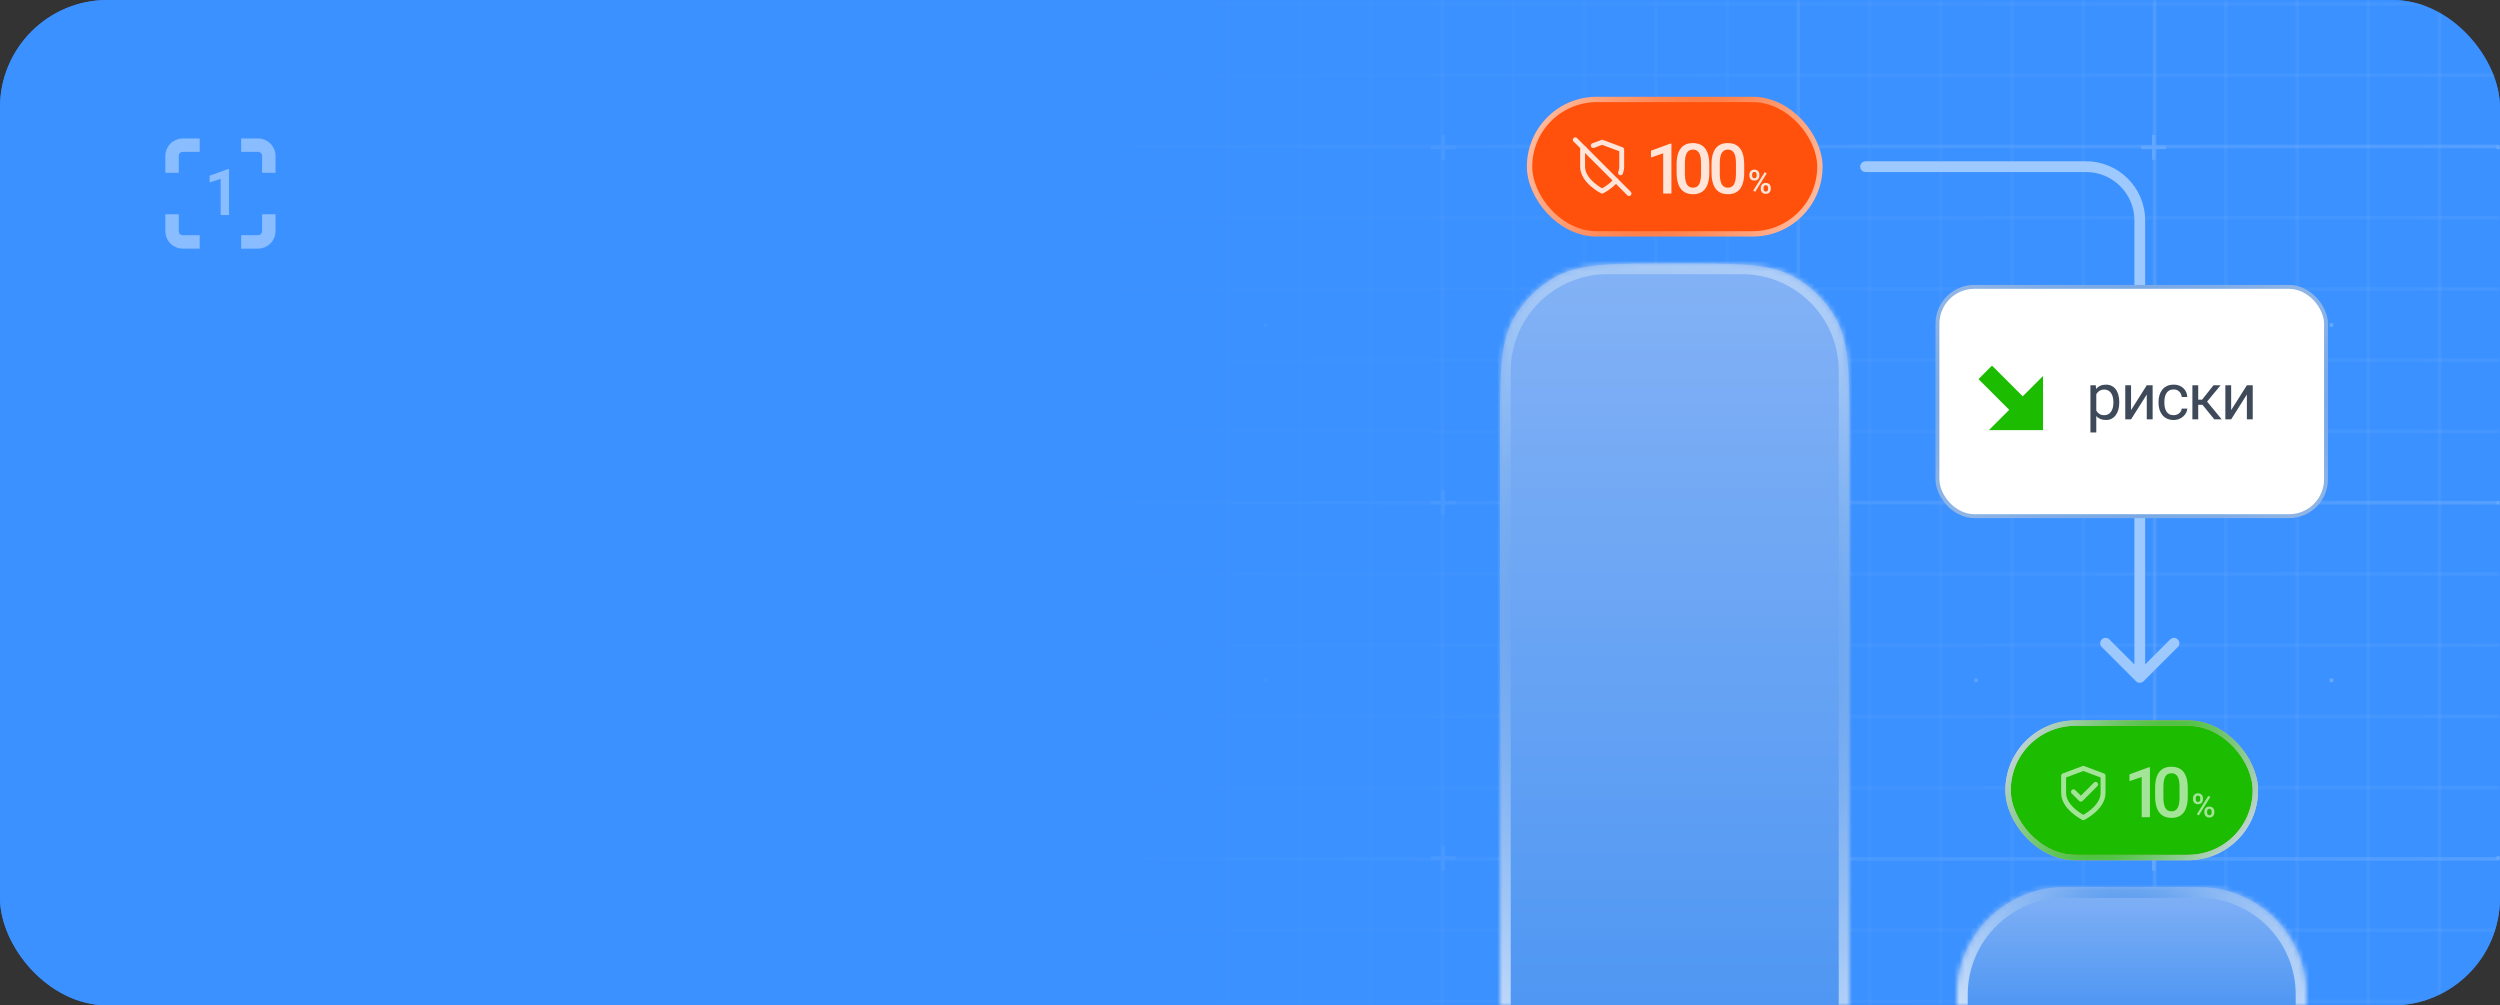
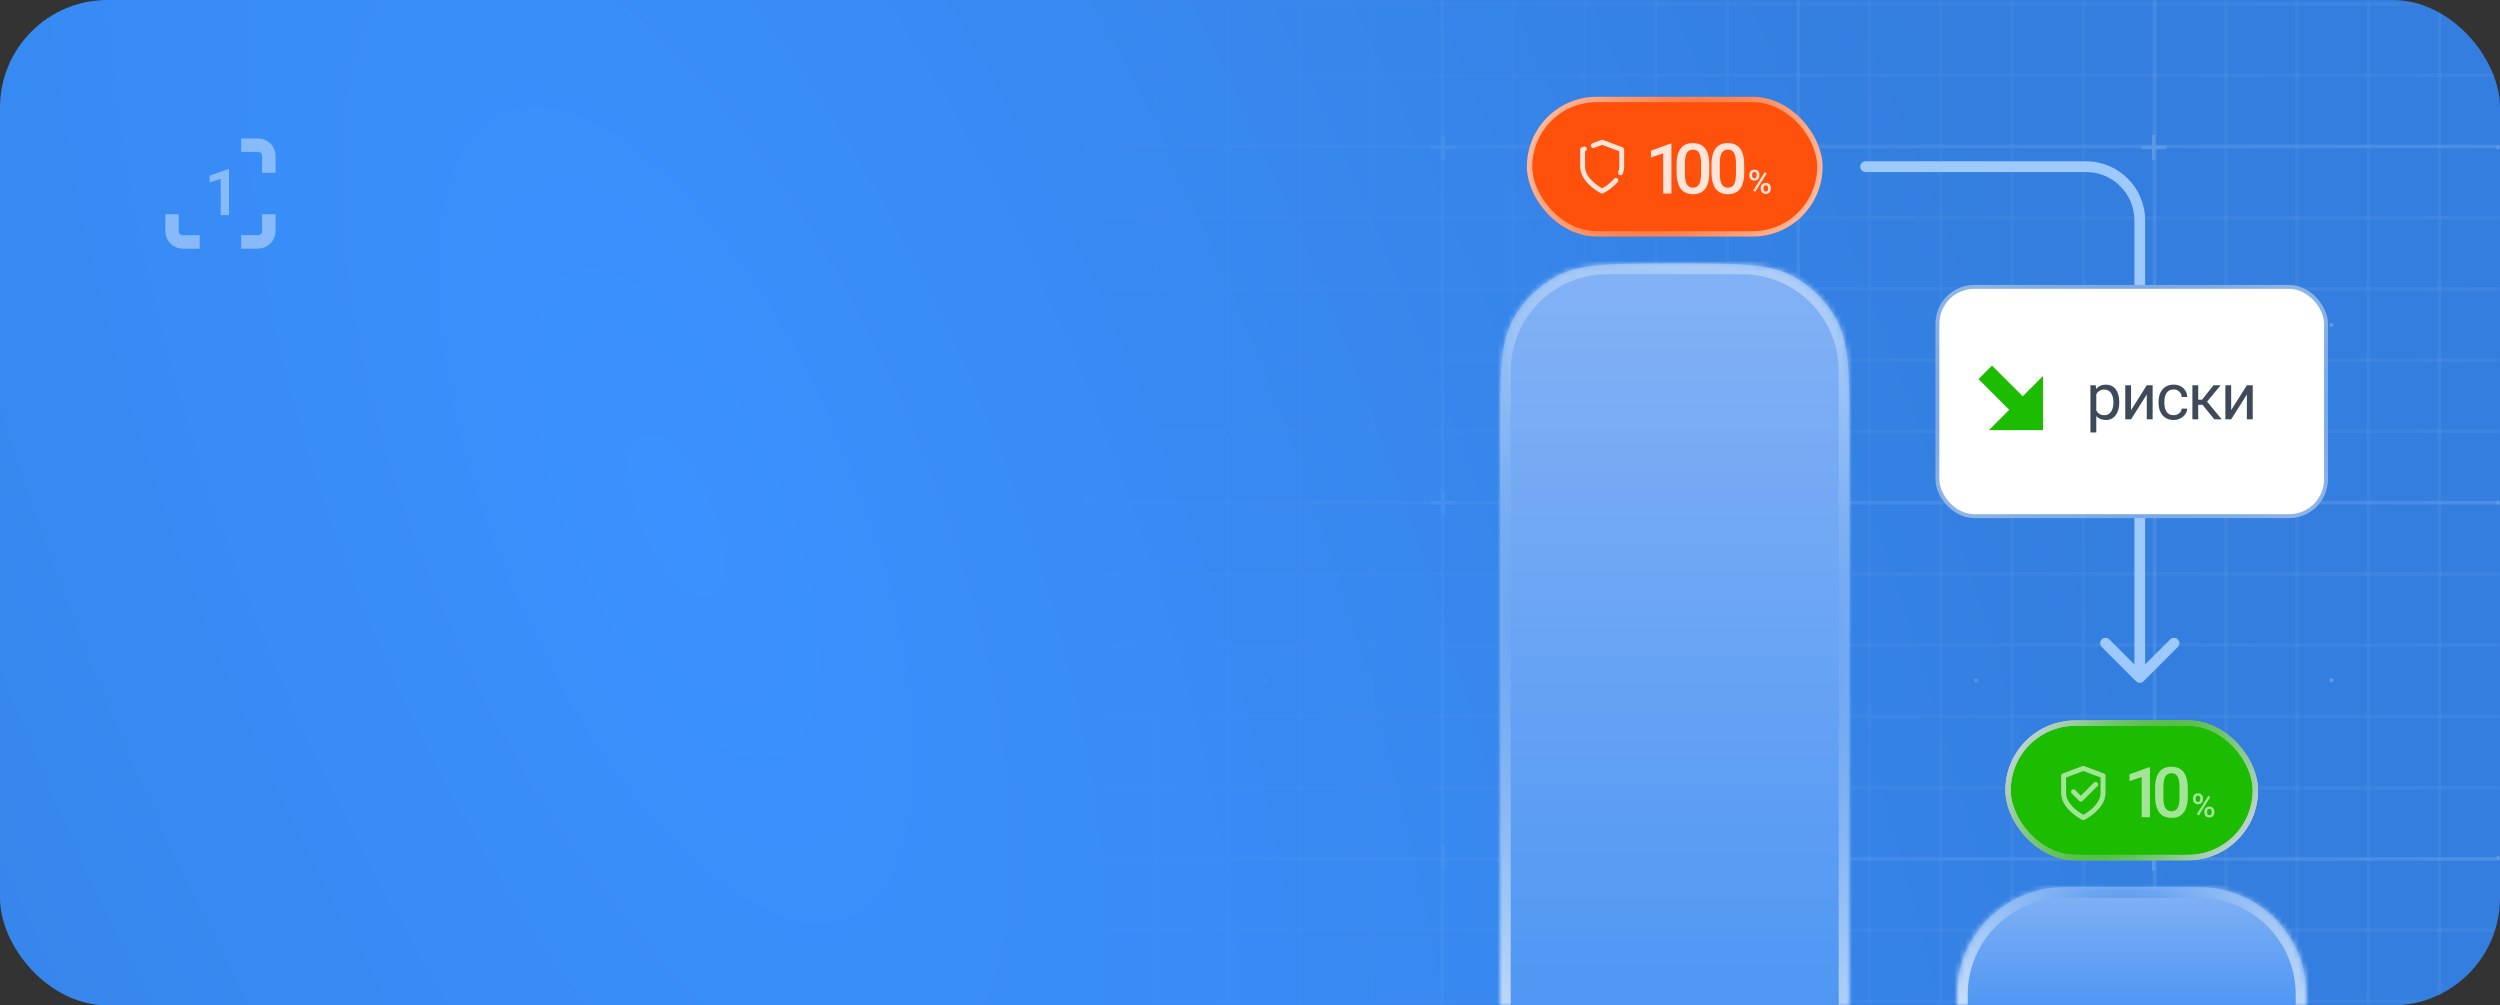
<svg xmlns="http://www.w3.org/2000/svg" width="465" height="187" viewBox="0 0 465 187" fill="none">
  <rect x="0" y="0" width="465" height="187" fill="#333333" stroke="none" />
  <rect width="465" height="187" rx="20" fill="url(#paint0_radial_329_9528)" />
-   <rect width="465" height="187" rx="20" fill="#3B91FF" />
  <g opacity="0.5">
    <mask id="mask0_329_9528" style="mask-type:alpha" maskUnits="userSpaceOnUse" x="200" y="0" width="265" height="187">
      <rect x="200" width="265" height="187" rx="20" fill="url(#paint1_linear_329_9528)" />
    </mask>
    <g mask="url(#mask0_329_9528)">
      <g opacity="0.5">
        <path opacity="0.5" d="M202.645 -38.687H201.984V225.687H202.645V-38.687Z" fill="white" />
        <path opacity="0.2" d="M215.565 -39.017H214.902V226.017H215.565V-39.017Z" fill="white" />
        <path opacity="0.2" d="M228.819 -39.017H228.156V226.017H228.819V-39.017Z" fill="white" />
        <path opacity="0.2" d="M242.069 -39.017H241.406V226.017H242.069V-39.017Z" fill="white" />
        <path opacity="0.2" d="M255.319 -39.017H254.656V226.017H255.319V-39.017Z" fill="white" />
        <path opacity="0.5" d="M268.573 -39.017H267.91V226.017H268.573V-39.017Z" fill="white" />
        <path opacity="0.2" d="M281.822 -39.017H281.16V226.017H281.822V-39.017Z" fill="white" />
        <path opacity="0.2" d="M295.076 -39.017H294.414V226.017H295.076V-39.017Z" fill="white" />
        <path opacity="0.2" d="M308.326 -39.017H307.664V226.017H308.326V-39.017Z" fill="white" />
        <path opacity="0.2" d="M321.58 -39.017H320.918V226.017H321.58V-39.017Z" fill="white" />
        <path opacity="0.5" d="M334.831 -39.017H334.168V226.017H334.831V-39.017Z" fill="white" />
        <path opacity="0.2" d="M348.084 -39.017H347.422V226.017H348.084V-39.017Z" fill="white" />
        <path opacity="0.2" d="M361.335 -39.017H360.672V226.017H361.335V-39.017Z" fill="white" />
        <path opacity="0.2" d="M374.585 -39.017H373.922V226.017H374.585V-39.017Z" fill="white" />
        <path opacity="0.2" d="M387.838 -39.017H387.176V226.017H387.838V-39.017Z" fill="white" />
        <path opacity="0.5" d="M401.088 -39.017H400.426V226.017H401.088V-39.017Z" fill="white" />
        <path opacity="0.2" d="M414.342 -39.017H413.68V226.017H414.342V-39.017Z" fill="white" />
        <path opacity="0.2" d="M427.593 -39.017H426.93V226.017H427.593V-39.017Z" fill="white" />
        <path opacity="0.2" d="M440.847 -39.017H440.184V226.017H440.847V-39.017Z" fill="white" />
        <path opacity="0.2" d="M454.096 -39.017H453.434V226.017H454.096V-39.017Z" fill="white" />
        <path opacity="0.2" d="M467.019 0.407H201.984V1.07H467.019V0.407Z" fill="white" />
        <path opacity="0.2" d="M467.019 13.659H201.984V14.322H467.019V13.659Z" fill="white" />
        <path opacity="0.5" d="M467.019 26.91H201.984V27.573H467.019V26.91Z" fill="white" />
        <path opacity="0.2" d="M467.019 40.162H201.984V40.825H467.019V40.162Z" fill="white" />
        <path opacity="0.2" d="M467.019 53.414H201.984V54.077H467.019V53.414Z" fill="white" />
        <path opacity="0.2" d="M467.019 66.665H201.984V67.328H467.019V66.665Z" fill="white" />
        <path opacity="0.2" d="M467.019 79.917H201.984V80.58H467.019V79.917Z" fill="white" />
        <path opacity="0.5" d="M467.019 93.169H201.984V93.832H467.019V93.169Z" fill="white" />
        <path opacity="0.2" d="M467.019 106.42H201.984V107.083H467.019V106.42Z" fill="white" />
        <path opacity="0.2" d="M467.019 119.672H201.984V120.335H467.019V119.672Z" fill="white" />
        <path opacity="0.2" d="M467.019 132.923H201.984V133.586H467.019V132.923Z" fill="white" />
        <path opacity="0.2" d="M467.019 146.176H201.984V146.838H467.019V146.176Z" fill="white" />
        <path opacity="0.5" d="M467.019 159.427H201.984V160.09H467.019V159.427Z" fill="white" />
        <path opacity="0.2" d="M467.019 172.679H201.984V173.341H467.019V172.679Z" fill="white" />
        <path opacity="0.2" d="M467.019 185.931H201.984V186.594H467.019V185.931Z" fill="white" />
        <path d="M202.645 25.093H201.984V29.72H202.645V25.093Z" fill="white" />
        <path d="M204.627 27.076H200V27.737H204.627V27.076Z" fill="white" />
        <path d="M469.002 27.076H464.375V27.737H469.002V27.076Z" fill="white" />
        <path d="M202.645 91.186H201.984V95.813H202.645V91.186Z" fill="white" />
        <path d="M204.627 93.169H200V93.83H204.627V93.169Z" fill="white" />
        <path d="M469.002 93.17H464.375V93.831H469.002V93.17Z" fill="white" />
        <path d="M202.645 157.28H201.984V161.907H202.645V157.28Z" fill="white" />
        <path d="M204.627 159.263H200V159.924H204.627V159.263Z" fill="white" />
        <path d="M469.002 159.263H464.375V159.924H469.002V159.263Z" fill="white" />
        <path d="M268.739 25.093H268.078V29.72H268.739V25.093Z" fill="white" />
        <path d="M270.72 27.076H266.094V27.737H270.72V27.076Z" fill="white" />
        <path d="M268.739 91.187H268.078V95.813H268.739V91.187Z" fill="white" />
        <path d="M270.72 93.17H266.094V93.831H270.72V93.17Z" fill="white" />
        <path d="M268.739 157.28H268.078V161.907H268.739V157.28Z" fill="white" />
-         <path d="M270.72 159.263H266.094V159.924H270.72V159.263Z" fill="white" />
-         <path d="M334.829 25.093H334.168V29.72H334.829V25.093Z" fill="white" />
        <path d="M336.814 27.076H332.188V27.737H336.814V27.076Z" fill="white" />
        <path d="M334.829 91.187H334.168V95.813H334.829V91.187Z" fill="white" />
        <path d="M336.814 93.17H332.188V93.831H336.814V93.17Z" fill="white" />
        <path d="M334.829 157.28H334.168V161.907H334.829V157.28Z" fill="white" />
        <path d="M336.814 159.263H332.188V159.924H336.814V159.263Z" fill="white" />
        <path d="M400.927 25.093H400.266V29.72H400.927V25.093Z" fill="white" />
        <path d="M402.908 27.076H398.281V27.737H402.908V27.076Z" fill="white" />
        <path d="M400.927 91.186H400.266V95.813H400.927V91.186Z" fill="white" />
        <path d="M402.908 93.169H398.281V93.83H402.908V93.169Z" fill="white" />
        <path d="M400.927 157.28H400.266V161.907H400.927V157.28Z" fill="white" />
        <path d="M402.908 159.263H398.281V159.924H402.908V159.263Z" fill="white" />
        <path d="M235.692 60.123H235.031V60.784H235.692V60.123Z" fill="white" />
        <path d="M301.782 60.123H301.121V60.784H301.782V60.123Z" fill="white" />
        <path d="M367.88 60.123H367.219V60.784H367.88V60.123Z" fill="white" />
        <path d="M433.97 60.123H433.309V60.784H433.97V60.123Z" fill="white" />
        <path d="M235.692 126.216H235.031V126.877H235.692V126.216Z" fill="white" />
        <path d="M301.782 126.216H301.121V126.877H301.782V126.216Z" fill="white" />
        <path d="M367.88 126.216H367.219V126.877H367.88V126.216Z" fill="white" />
        <path d="M433.97 126.216H433.309V126.877H433.97V126.216Z" fill="white" />
      </g>
    </g>
  </g>
  <g opacity="0.4">
    <path d="M42.6 31.445V40H41.047V33.256L38.99 33.935V32.682L42.424 31.445H42.6Z" fill="white" />
-     <path d="M37.143 27H34C32.895 27 32 27.895 32 29V32.143" stroke="white" stroke-width="2.5" />
    <path d="M44.857 45H48C49.105 45 50 44.105 50 43V39.857" stroke="white" stroke-width="2.5" />
    <path d="M44.857 27H48C49.105 27 50 27.895 50 29V32.143" stroke="white" stroke-width="2.5" />
    <path d="M37.143 45H34C32.895 45 32 44.105 32 43V39.857" stroke="white" stroke-width="2.5" />
  </g>
  <mask id="path-78-inside-1_329_9528" fill="white">
    <path d="M279 81.5C279 69.827 279 63.99 281.362 59.572C283.226 56.084 286.084 53.226 289.572 51.362C293.99 49 299.827 49 311.5 49V49C323.173 49 329.01 49 333.428 51.362C336.916 53.226 339.774 56.084 341.638 59.572C344 63.99 344 69.827 344 81.5V187H279V81.5Z" />
  </mask>
  <path d="M279 81.5C279 69.827 279 63.99 281.362 59.572C283.226 56.084 286.084 53.226 289.572 51.362C293.99 49 299.827 49 311.5 49V49C323.173 49 329.01 49 333.428 51.362C336.916 53.226 339.774 56.084 341.638 59.572C344 63.99 344 69.827 344 81.5V187H279V81.5Z" fill="url(#paint2_linear_329_9528)" />
  <path d="M277 69C277 56.85 286.85 47 299 47H324C336.15 47 346 56.85 346 69H342C342 59.059 333.941 51 324 51H299C289.059 51 281 59.059 281 69H277ZM344 187H279H344ZM277 187V69C277 56.85 286.85 47 299 47V51C289.059 51 281 59.059 281 69V187H277ZM324 47C336.15 47 346 56.85 346 69V187H342V69C342 59.059 333.941 51 324 51V47Z" fill="url(#paint3_radial_329_9528)" mask="url(#path-78-inside-1_329_9528)" />
  <mask id="path-80-inside-2_329_9528" fill="white">
    <path d="M364 187C364 185.143 364 184.214 364.062 183.431C364.834 173.623 372.623 165.834 382.431 165.062C383.214 165 384.143 165 386 165H407C408.857 165 409.786 165 410.569 165.062C420.377 165.834 428.166 173.623 428.938 183.431C429 184.214 429 185.143 429 187V187H364V187Z" />
  </mask>
  <path d="M364 187C364 185.143 364 184.214 364.062 183.431C364.834 173.623 372.623 165.834 382.431 165.062C383.214 165 384.143 165 386 165H407C408.857 165 409.786 165 410.569 165.062C420.377 165.834 428.166 173.623 428.938 183.431C429 184.214 429 185.143 429 187V187H364V187Z" fill="url(#paint4_linear_329_9528)" />
  <path d="M362 185C362 172.85 371.85 163 384 163H409C421.15 163 431 172.85 431 185H427C427 175.059 418.941 167 409 167H384C374.059 167 366 175.059 366 185H362ZM429 187H364H429ZM362 187V185C362 172.85 371.85 163 384 163V167C374.059 167 366 175.059 366 185V187H362ZM409 163C421.15 163 431 172.85 431 185V187H427V185C427 175.059 418.941 167 409 167V163Z" fill="url(#paint5_radial_329_9528)" mask="url(#path-80-inside-2_329_9528)" />
  <path d="M347 30C346.448 30 346 30.448 346 31C346 31.552 346.448 32 347 32L347 30ZM397.293 126.707C397.683 127.098 398.317 127.098 398.707 126.707L405.071 120.343C405.462 119.953 405.462 119.319 405.071 118.929C404.681 118.538 404.047 118.538 403.657 118.929L398 124.586L392.343 118.929C391.953 118.538 391.319 118.538 390.929 118.929C390.538 119.319 390.538 119.953 390.929 120.343L397.293 126.707ZM347 31L347 32L388 32L388 31L388 30L347 30L347 31ZM398 41H397L397 126H398H399L399 41H398ZM388 31L388 32C392.971 32 397 36.029 397 41H398H399C399 34.925 394.075 30 388 30L388 31Z" fill="#9DC9FF" />
  <rect x="360.361" y="53.361" width="72.277" height="42.644" rx="6.866" fill="white" stroke="url(#paint6_radial_329_9528)" stroke-width="0.723" />
  <path d="M389.91 72.879V80.438H388.82V71.66H389.816L389.91 72.879ZM394.182 74.777V74.9C394.182 75.361 394.127 75.789 394.018 76.184C393.908 76.574 393.748 76.914 393.537 77.203C393.33 77.492 393.074 77.717 392.77 77.877C392.465 78.037 392.115 78.117 391.721 78.117C391.318 78.117 390.963 78.051 390.654 77.918C390.346 77.785 390.084 77.592 389.869 77.338C389.654 77.084 389.482 76.779 389.354 76.424C389.229 76.068 389.143 75.668 389.096 75.223V74.566C389.143 74.098 389.23 73.678 389.359 73.307C389.488 72.936 389.658 72.619 389.869 72.357C390.084 72.092 390.344 71.891 390.648 71.754C390.953 71.613 391.305 71.543 391.703 71.543C392.102 71.543 392.455 71.621 392.764 71.777C393.072 71.93 393.332 72.148 393.543 72.434C393.754 72.719 393.912 73.061 394.018 73.459C394.127 73.853 394.182 74.293 394.182 74.777ZM393.092 74.9V74.777C393.092 74.461 393.059 74.164 392.992 73.887C392.926 73.606 392.822 73.359 392.682 73.148C392.545 72.934 392.369 72.766 392.154 72.644C391.939 72.519 391.684 72.457 391.387 72.457C391.113 72.457 390.875 72.504 390.672 72.598C390.473 72.691 390.303 72.818 390.162 72.978C390.021 73.135 389.906 73.314 389.816 73.518C389.73 73.717 389.666 73.924 389.623 74.139V75.656C389.701 75.93 389.811 76.188 389.951 76.43C390.092 76.668 390.279 76.861 390.514 77.01C390.748 77.154 391.043 77.227 391.398 77.227C391.691 77.227 391.943 77.166 392.154 77.045C392.369 76.92 392.545 76.75 392.682 76.535C392.822 76.32 392.926 76.074 392.992 75.797C393.059 75.516 393.092 75.217 393.092 74.9ZM396.376 76.283L399.3 71.66H400.39V78H399.3V73.377L396.376 78H395.298V71.66H396.376V76.283ZM404.307 77.227C404.565 77.227 404.803 77.174 405.022 77.068C405.241 76.963 405.421 76.818 405.561 76.635C405.702 76.447 405.782 76.234 405.801 75.996H406.833C406.813 76.371 406.686 76.721 406.452 77.045C406.221 77.365 405.919 77.625 405.544 77.824C405.169 78.019 404.757 78.117 404.307 78.117C403.831 78.117 403.415 78.033 403.059 77.865C402.708 77.697 402.415 77.467 402.18 77.174C401.95 76.881 401.776 76.545 401.659 76.166C401.546 75.783 401.489 75.379 401.489 74.953V74.707C401.489 74.281 401.546 73.879 401.659 73.5C401.776 73.117 401.95 72.779 402.18 72.486C402.415 72.193 402.708 71.963 403.059 71.795C403.415 71.627 403.831 71.543 404.307 71.543C404.803 71.543 405.237 71.644 405.608 71.848C405.979 72.047 406.27 72.32 406.481 72.668C406.696 73.012 406.813 73.402 406.833 73.84H405.801C405.782 73.578 405.708 73.342 405.579 73.131C405.454 72.92 405.282 72.752 405.063 72.627C404.848 72.498 404.596 72.434 404.307 72.434C403.975 72.434 403.696 72.5 403.469 72.633C403.247 72.762 403.069 72.938 402.936 73.16C402.807 73.379 402.714 73.623 402.655 73.893C402.6 74.158 402.573 74.43 402.573 74.707V74.953C402.573 75.231 402.6 75.504 402.655 75.773C402.71 76.043 402.801 76.287 402.93 76.506C403.063 76.725 403.241 76.9 403.464 77.033C403.69 77.162 403.971 77.227 404.307 77.227ZM408.869 71.66V78H407.785V71.66H408.869ZM413.029 71.66L410.024 75.293H408.506L408.342 74.344H409.584L411.711 71.66H413.029ZM411.863 78L409.531 75.129L410.229 74.344L413.24 78H411.863ZM414.996 76.283L417.919 71.66H419.009V78H417.919V73.377L414.996 78H413.917V71.66H414.996V76.283Z" fill="#3E4A59" />
  <path d="M376.224 73.711L370.513 68L368 70.513L373.711 76.224L369.937 80L380 80L380 69.937L376.224 73.711Z" fill="#1CBC01" />
  <rect x="284.5" y="18.5" width="54" height="25" rx="12.5" fill="#FF510B" stroke="url(#paint7_radial_329_9528)" />
  <path d="M294.694 27.694L294.363 27.818V31C294.363 33.727 298 35.546 298 35.546C298 35.546 299.484 34.803 300.556 33.556" stroke="#FFE4D9" stroke-width="0.909" stroke-linecap="round" stroke-linejoin="round" />
-   <path d="M293 26L303 36" stroke="#FFE4D9" stroke-width="0.909" stroke-linecap="round" stroke-linejoin="round" />
  <path d="M296.348 27.074L298.001 26.455L301.637 27.818V31C301.637 31.404 301.557 31.787 301.422 32.148" stroke="#FFE4D9" stroke-width="0.909" stroke-linecap="round" stroke-linejoin="round" />
  <path d="M310.886 26.706V36H309.353V28.525L307.081 29.295V28.029L310.701 26.706H310.886ZM317.927 30.593V32.107C317.927 32.832 317.855 33.451 317.711 33.964C317.571 34.473 317.367 34.887 317.1 35.205C316.833 35.523 316.513 35.756 316.139 35.905C315.77 36.053 315.357 36.127 314.899 36.127C314.534 36.127 314.195 36.081 313.881 35.987C313.571 35.894 313.292 35.748 313.041 35.548C312.791 35.349 312.577 35.092 312.399 34.779C312.225 34.461 312.089 34.081 311.992 33.64C311.898 33.199 311.852 32.688 311.852 32.107V30.593C311.852 29.863 311.924 29.248 312.068 28.748C312.212 28.243 312.418 27.834 312.685 27.52C312.952 27.202 313.27 26.971 313.639 26.827C314.012 26.682 314.428 26.61 314.886 26.61C315.255 26.61 315.594 26.657 315.904 26.75C316.218 26.839 316.498 26.981 316.744 27.177C316.994 27.372 317.206 27.626 317.38 27.94C317.558 28.249 317.694 28.625 317.787 29.066C317.88 29.503 317.927 30.012 317.927 30.593ZM316.394 32.323V30.364C316.394 29.995 316.373 29.67 316.33 29.39C316.288 29.106 316.224 28.866 316.139 28.671C316.059 28.472 315.957 28.311 315.834 28.188C315.711 28.061 315.571 27.97 315.414 27.914C315.257 27.855 315.081 27.825 314.886 27.825C314.649 27.825 314.437 27.872 314.25 27.965C314.063 28.054 313.906 28.198 313.779 28.398C313.652 28.597 313.554 28.86 313.487 29.187C313.423 29.509 313.391 29.901 313.391 30.364V32.323C313.391 32.696 313.412 33.025 313.455 33.309C313.497 33.593 313.561 33.837 313.646 34.041C313.73 34.24 313.832 34.405 313.951 34.537C314.074 34.664 314.214 34.757 314.371 34.817C314.532 34.876 314.708 34.906 314.899 34.906C315.141 34.906 315.355 34.859 315.541 34.766C315.728 34.672 315.885 34.524 316.012 34.321C316.139 34.113 316.235 33.843 316.298 33.513C316.362 33.182 316.394 32.785 316.394 32.323ZM324.42 30.593V32.107C324.42 32.832 324.348 33.451 324.204 33.964C324.064 34.473 323.86 34.887 323.593 35.205C323.326 35.523 323.006 35.756 322.632 35.905C322.263 36.053 321.85 36.127 321.392 36.127C321.027 36.127 320.688 36.081 320.374 35.987C320.064 35.894 319.784 35.748 319.534 35.548C319.284 35.349 319.07 35.092 318.892 34.779C318.718 34.461 318.582 34.081 318.485 33.64C318.391 33.199 318.345 32.688 318.345 32.107V30.593C318.345 29.863 318.417 29.248 318.561 28.748C318.705 28.243 318.911 27.834 319.178 27.52C319.445 27.202 319.763 26.971 320.132 26.827C320.505 26.682 320.921 26.61 321.379 26.61C321.748 26.61 322.087 26.657 322.397 26.75C322.711 26.839 322.991 26.981 323.237 27.177C323.487 27.372 323.699 27.626 323.873 27.94C324.051 28.249 324.187 28.625 324.28 29.066C324.373 29.503 324.42 30.012 324.42 30.593ZM322.887 32.323V30.364C322.887 29.995 322.866 29.67 322.823 29.39C322.781 29.106 322.717 28.866 322.632 28.671C322.552 28.472 322.45 28.311 322.327 28.188C322.204 28.061 322.064 27.97 321.907 27.914C321.75 27.855 321.574 27.825 321.379 27.825C321.142 27.825 320.93 27.872 320.743 27.965C320.556 28.054 320.399 28.198 320.272 28.398C320.145 28.597 320.047 28.86 319.98 29.187C319.916 29.509 319.884 29.901 319.884 30.364V32.323C319.884 32.696 319.905 33.025 319.948 33.309C319.99 33.593 320.054 33.837 320.139 34.041C320.223 34.24 320.325 34.405 320.444 34.537C320.567 34.664 320.707 34.757 320.864 34.817C321.025 34.876 321.201 34.906 321.392 34.906C321.634 34.906 321.848 34.859 322.034 34.766C322.221 34.672 322.378 34.524 322.505 34.321C322.632 34.113 322.728 33.843 322.791 33.513C322.855 33.182 322.887 32.785 322.887 32.323ZM325.389 32.688V32.456C325.389 32.289 325.425 32.138 325.498 32.001C325.57 31.865 325.675 31.755 325.814 31.673C325.953 31.59 326.119 31.549 326.314 31.549C326.515 31.549 326.684 31.59 326.821 31.673C326.959 31.755 327.065 31.865 327.137 32.001C327.209 32.138 327.245 32.289 327.245 32.456V32.688C327.245 32.851 327.209 33.001 327.137 33.137C327.067 33.274 326.962 33.383 326.824 33.466C326.687 33.548 326.519 33.589 326.32 33.589C326.123 33.589 325.955 33.548 325.814 33.466C325.675 33.383 325.57 33.274 325.498 33.137C325.425 33.001 325.389 32.851 325.389 32.688ZM325.892 32.456V32.688C325.892 32.769 325.908 32.845 325.938 32.917C325.97 32.99 326.018 33.048 326.082 33.092C326.147 33.136 326.226 33.158 326.32 33.158C326.417 33.158 326.495 33.136 326.555 33.092C326.618 33.048 326.664 32.99 326.694 32.917C326.724 32.845 326.739 32.769 326.739 32.688V32.456C326.739 32.374 326.723 32.297 326.691 32.224C326.661 32.15 326.615 32.091 326.552 32.046C326.49 32.002 326.411 31.98 326.314 31.98C326.222 31.98 326.144 32.002 326.079 32.046C326.017 32.091 325.97 32.15 325.938 32.224C325.908 32.297 325.892 32.374 325.892 32.456ZM327.505 35.159V34.924C327.505 34.76 327.541 34.609 327.613 34.472C327.687 34.336 327.794 34.226 327.933 34.144C328.071 34.061 328.238 34.02 328.433 34.02C328.634 34.02 328.802 34.061 328.939 34.144C329.078 34.226 329.182 34.336 329.252 34.472C329.325 34.609 329.361 34.76 329.361 34.924V35.159C329.361 35.324 329.325 35.475 329.252 35.611C329.182 35.748 329.079 35.857 328.942 35.94C328.805 36.022 328.638 36.063 328.439 36.063C328.242 36.063 328.073 36.022 327.933 35.94C327.794 35.857 327.687 35.748 327.613 35.611C327.541 35.475 327.505 35.324 327.505 35.159ZM328.011 34.924V35.159C328.011 35.24 328.027 35.316 328.059 35.388C328.093 35.461 328.142 35.52 328.207 35.566C328.271 35.61 328.348 35.632 328.439 35.632C328.541 35.632 328.624 35.61 328.686 35.566C328.748 35.52 328.792 35.462 328.818 35.391C328.847 35.319 328.861 35.242 328.861 35.159V34.924C328.861 34.842 328.845 34.764 328.812 34.692C328.782 34.62 328.735 34.562 328.671 34.517C328.609 34.473 328.529 34.451 328.433 34.451C328.338 34.451 328.26 34.473 328.198 34.517C328.135 34.562 328.088 34.62 328.056 34.692C328.026 34.764 328.011 34.842 328.011 34.924ZM328.614 32.239L326.471 35.669L326.1 35.455L328.243 32.025L328.614 32.239Z" fill="#FFE4D9" />
  <rect x="373.5" y="134.5" width="46" height="25" rx="12.5" fill="#1CBC01" />
  <rect x="373.5" y="134.5" width="46" height="25" rx="12.5" stroke="url(#paint8_radial_329_9528)" />
  <rect x="373.5" y="134.5" width="46" height="25" rx="12.5" stroke="url(#paint9_radial_329_9528)" />
  <path d="M399.886 142.706V152H398.353V144.525L396.081 145.295V144.029L399.701 142.706H399.886ZM406.927 146.593V148.107C406.927 148.832 406.855 149.451 406.711 149.964C406.571 150.473 406.367 150.887 406.1 151.205C405.833 151.523 405.513 151.756 405.139 151.905C404.77 152.053 404.357 152.127 403.899 152.127C403.534 152.127 403.195 152.081 402.881 151.987C402.571 151.894 402.292 151.748 402.041 151.548C401.791 151.349 401.577 151.092 401.399 150.779C401.225 150.46 401.089 150.081 400.992 149.64C400.898 149.199 400.852 148.688 400.852 148.107V146.593C400.852 145.863 400.924 145.248 401.068 144.748C401.212 144.243 401.418 143.834 401.685 143.52C401.952 143.202 402.27 142.971 402.639 142.827C403.012 142.682 403.428 142.61 403.886 142.61C404.255 142.61 404.594 142.657 404.904 142.75C405.218 142.839 405.498 142.981 405.744 143.176C405.994 143.372 406.206 143.626 406.38 143.94C406.558 144.249 406.694 144.625 406.787 145.066C406.88 145.503 406.927 146.012 406.927 146.593ZM405.394 148.323V146.364C405.394 145.995 405.373 145.67 405.33 145.39C405.288 145.106 405.224 144.867 405.139 144.671C405.059 144.472 404.957 144.311 404.834 144.188C404.711 144.061 404.571 143.97 404.414 143.914C404.257 143.855 404.081 143.825 403.886 143.825C403.649 143.825 403.437 143.872 403.25 143.965C403.063 144.054 402.906 144.199 402.779 144.398C402.652 144.597 402.554 144.86 402.487 145.187C402.423 145.509 402.391 145.901 402.391 146.364V148.323C402.391 148.696 402.412 149.025 402.455 149.309C402.497 149.593 402.561 149.837 402.646 150.041C402.73 150.24 402.832 150.405 402.951 150.537C403.074 150.664 403.214 150.757 403.371 150.817C403.532 150.876 403.708 150.906 403.899 150.906C404.141 150.906 404.355 150.859 404.541 150.766C404.728 150.673 404.885 150.524 405.012 150.321C405.139 150.113 405.235 149.843 405.298 149.513C405.362 149.182 405.394 148.785 405.394 148.323ZM407.896 148.688V148.456C407.896 148.29 407.932 148.138 408.005 148.001C408.077 147.865 408.183 147.755 408.321 147.673C408.46 147.59 408.627 147.549 408.821 147.549C409.022 147.549 409.191 147.59 409.328 147.673C409.466 147.755 409.572 147.865 409.644 148.001C409.716 148.138 409.753 148.29 409.753 148.456V148.688C409.753 148.851 409.716 149.001 409.644 149.137C409.574 149.274 409.469 149.383 409.331 149.466C409.194 149.548 409.026 149.589 408.827 149.589C408.631 149.589 408.462 149.548 408.321 149.466C408.183 149.383 408.077 149.274 408.005 149.137C407.932 149.001 407.896 148.851 407.896 148.688ZM408.4 148.456V148.688C408.4 148.769 408.415 148.845 408.445 148.917C408.477 148.99 408.525 149.048 408.589 149.092C408.654 149.136 408.733 149.158 408.827 149.158C408.924 149.158 409.002 149.136 409.062 149.092C409.125 149.048 409.171 148.99 409.201 148.917C409.231 148.845 409.246 148.769 409.246 148.688V148.456C409.246 148.374 409.23 148.297 409.198 148.224C409.168 148.15 409.122 148.091 409.059 148.046C408.997 148.002 408.918 147.98 408.821 147.98C408.729 147.98 408.651 148.002 408.586 148.046C408.524 148.091 408.477 148.15 408.445 148.224C408.415 148.297 408.4 148.374 408.4 148.456ZM410.012 151.159V150.924C410.012 150.759 410.048 150.609 410.12 150.472C410.195 150.336 410.301 150.226 410.44 150.144C410.578 150.061 410.745 150.02 410.94 150.02C411.141 150.02 411.309 150.061 411.446 150.144C411.585 150.226 411.689 150.336 411.759 150.472C411.832 150.609 411.868 150.759 411.868 150.924V151.159C411.868 151.324 411.832 151.475 411.759 151.611C411.689 151.748 411.586 151.857 411.449 151.94C411.312 152.022 411.145 152.063 410.946 152.063C410.749 152.063 410.58 152.022 410.44 151.94C410.301 151.857 410.195 151.748 410.12 151.611C410.048 151.475 410.012 151.324 410.012 151.159ZM410.518 150.924V151.159C410.518 151.24 410.534 151.316 410.566 151.388C410.6 151.461 410.65 151.52 410.714 151.566C410.778 151.61 410.855 151.632 410.946 151.632C411.048 151.632 411.131 151.61 411.193 151.566C411.255 151.52 411.299 151.462 411.326 151.391C411.354 151.319 411.368 151.242 411.368 151.159V150.924C411.368 150.842 411.352 150.765 411.32 150.692C411.289 150.62 411.242 150.562 411.178 150.517C411.116 150.473 411.036 150.451 410.94 150.451C410.845 150.451 410.767 150.473 410.705 150.517C410.643 150.562 410.595 150.62 410.563 150.692C410.533 150.765 410.518 150.842 410.518 150.924ZM411.121 148.239L408.978 151.669L408.607 151.455L410.75 148.025L411.121 148.239Z" fill="#A4E499" />
  <path d="M387.501 152.083C387.501 152.083 391.167 150.25 391.167 147.5V144.292L387.501 142.917L383.834 144.292V147.5C383.834 150.25 387.501 152.083 387.501 152.083Z" stroke="#A4E499" stroke-width="0.917" stroke-linecap="round" stroke-linejoin="round" />
  <path d="M385.666 147.271L387.041 148.646L389.791 145.896" stroke="#A4E499" stroke-width="0.917" stroke-linecap="round" stroke-linejoin="round" />
  <defs>
    <radialGradient id="paint0_radial_329_9528" cx="0" cy="0" r="1" gradientUnits="userSpaceOnUse" gradientTransform="translate(124.5 94) rotate(156.595) scale(255.524 635.394)">
      <stop stop-color="#3B91FF" />
      <stop offset="1" stop-color="#337EDE" />
    </radialGradient>
    <linearGradient id="paint1_linear_329_9528" x1="200" y1="94" x2="465" y2="94" gradientUnits="userSpaceOnUse">
      <stop stop-color="#3B91FF" stop-opacity="0" />
      <stop offset="1" stop-color="#337EDE" />
    </linearGradient>
    <linearGradient id="paint2_linear_329_9528" x1="342.86" y1="46.95" x2="342.86" y2="187" gradientUnits="userSpaceOnUse">
      <stop stop-color="#84B2F5" />
      <stop offset="1" stop-color="#4F97F3" />
    </linearGradient>
    <radialGradient id="paint3_radial_329_9528" cx="0" cy="0" r="1" gradientUnits="userSpaceOnUse" gradientTransform="translate(311.5 118) rotate(67.486) scale(124.487 105.556)">
      <stop stop-color="#3786EB" />
      <stop offset="1" stop-color="white" />
    </radialGradient>
    <linearGradient id="paint4_linear_329_9528" x1="427.86" y1="164.673" x2="427.86" y2="187" gradientUnits="userSpaceOnUse">
      <stop stop-color="#84B2F5" />
      <stop offset="1" stop-color="#4F97F3" />
    </linearGradient>
    <radialGradient id="paint5_radial_329_9528" cx="0" cy="0" r="1" gradientUnits="userSpaceOnUse" gradientTransform="translate(396.5 176) rotate(21.038) scale(51.071 41.019)">
      <stop stop-color="#3786EB" />
      <stop offset="1" stop-color="white" />
    </radialGradient>
    <radialGradient id="paint6_radial_329_9528" cx="0" cy="0" r="1" gradientUnits="userSpaceOnUse" gradientTransform="translate(396.5 74.683) rotate(90) scale(46.619 78.475)">
      <stop stop-color="#3786EB" />
      <stop offset="1" stop-color="#CAD4E1" />
    </radialGradient>
    <radialGradient id="paint7_radial_329_9528" cx="0" cy="0" r="1" gradientUnits="userSpaceOnUse" gradientTransform="translate(311.5 31) rotate(28.106) scale(49.882 105.083)">
      <stop stop-color="#FF6C2E" />
      <stop offset="1" stop-color="white" />
    </radialGradient>
    <radialGradient id="paint8_radial_329_9528" cx="0" cy="0" r="1" gradientUnits="userSpaceOnUse" gradientTransform="translate(396.5 147) rotate(39.188) scale(23.043 50.687)">
      <stop stop-color="#FF6C2E" />
      <stop offset="1" stop-color="#CAD4E1" />
    </radialGradient>
    <radialGradient id="paint9_radial_329_9528" cx="0" cy="0" r="1" gradientUnits="userSpaceOnUse" gradientTransform="translate(396.5 147) rotate(39.188) scale(23.043 50.687)">
      <stop stop-color="#1CBC01" />
      <stop offset="1" stop-color="#CAD4E1" />
    </radialGradient>
  </defs>
</svg>